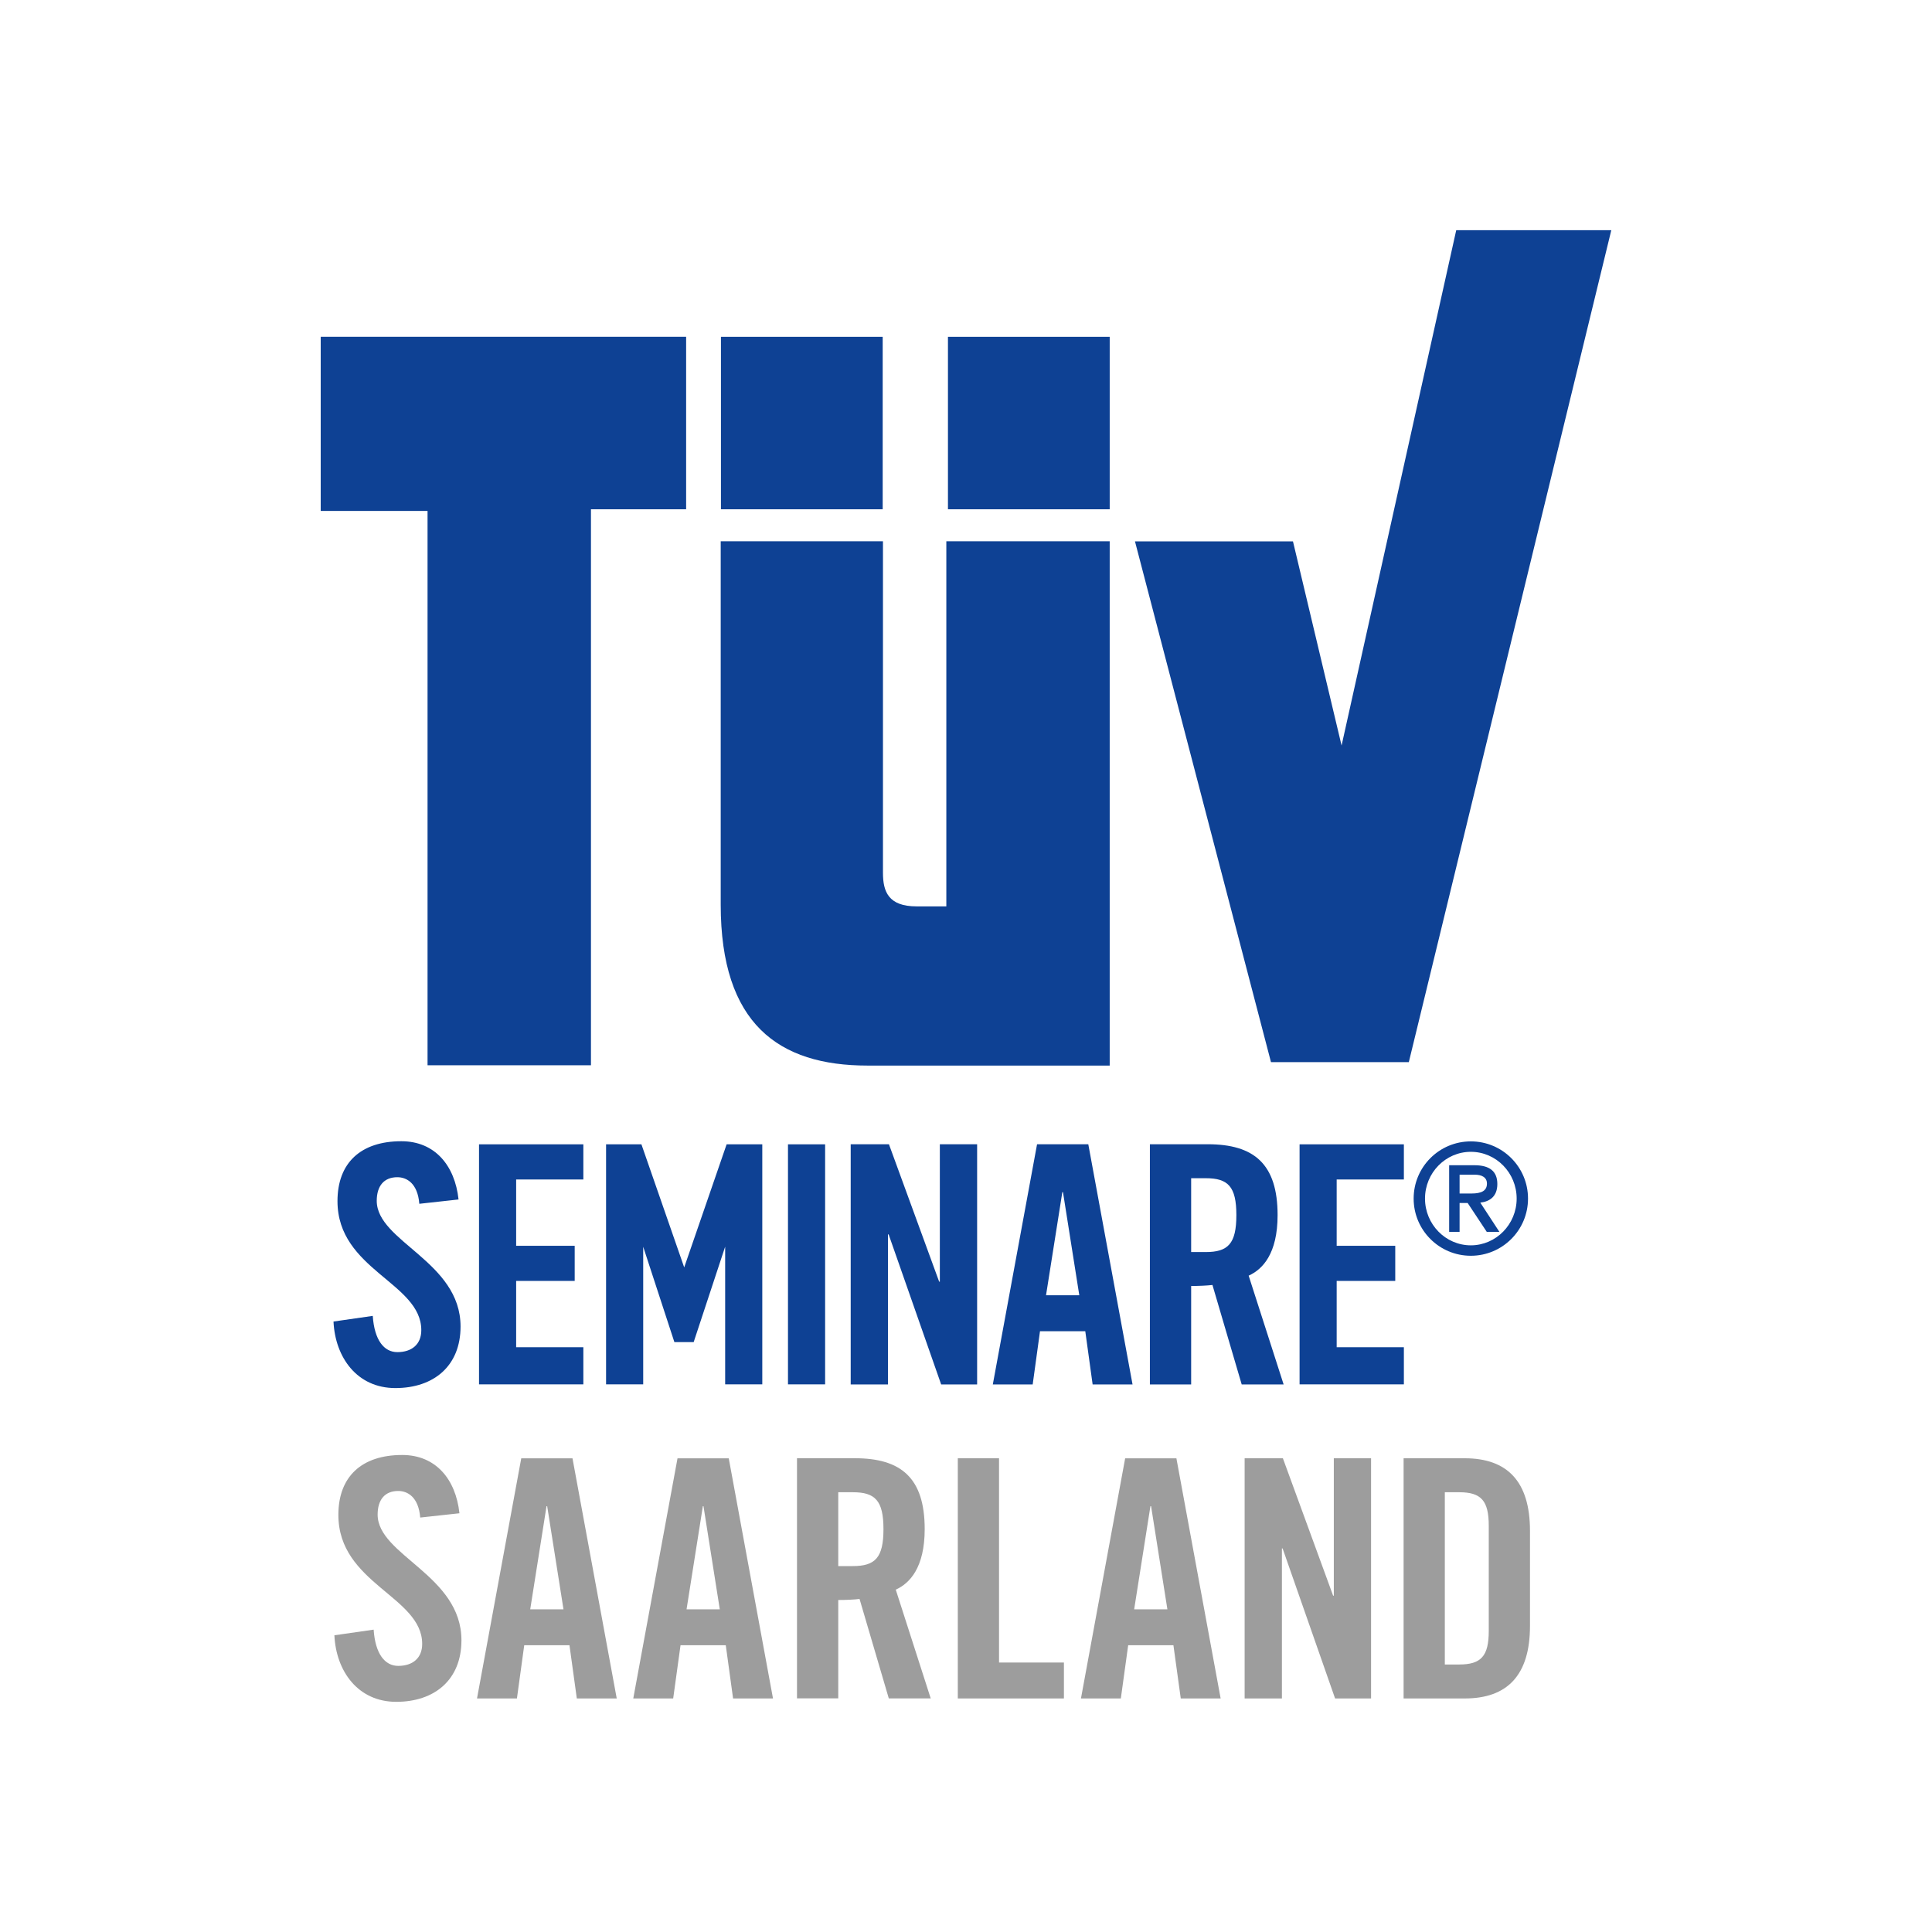
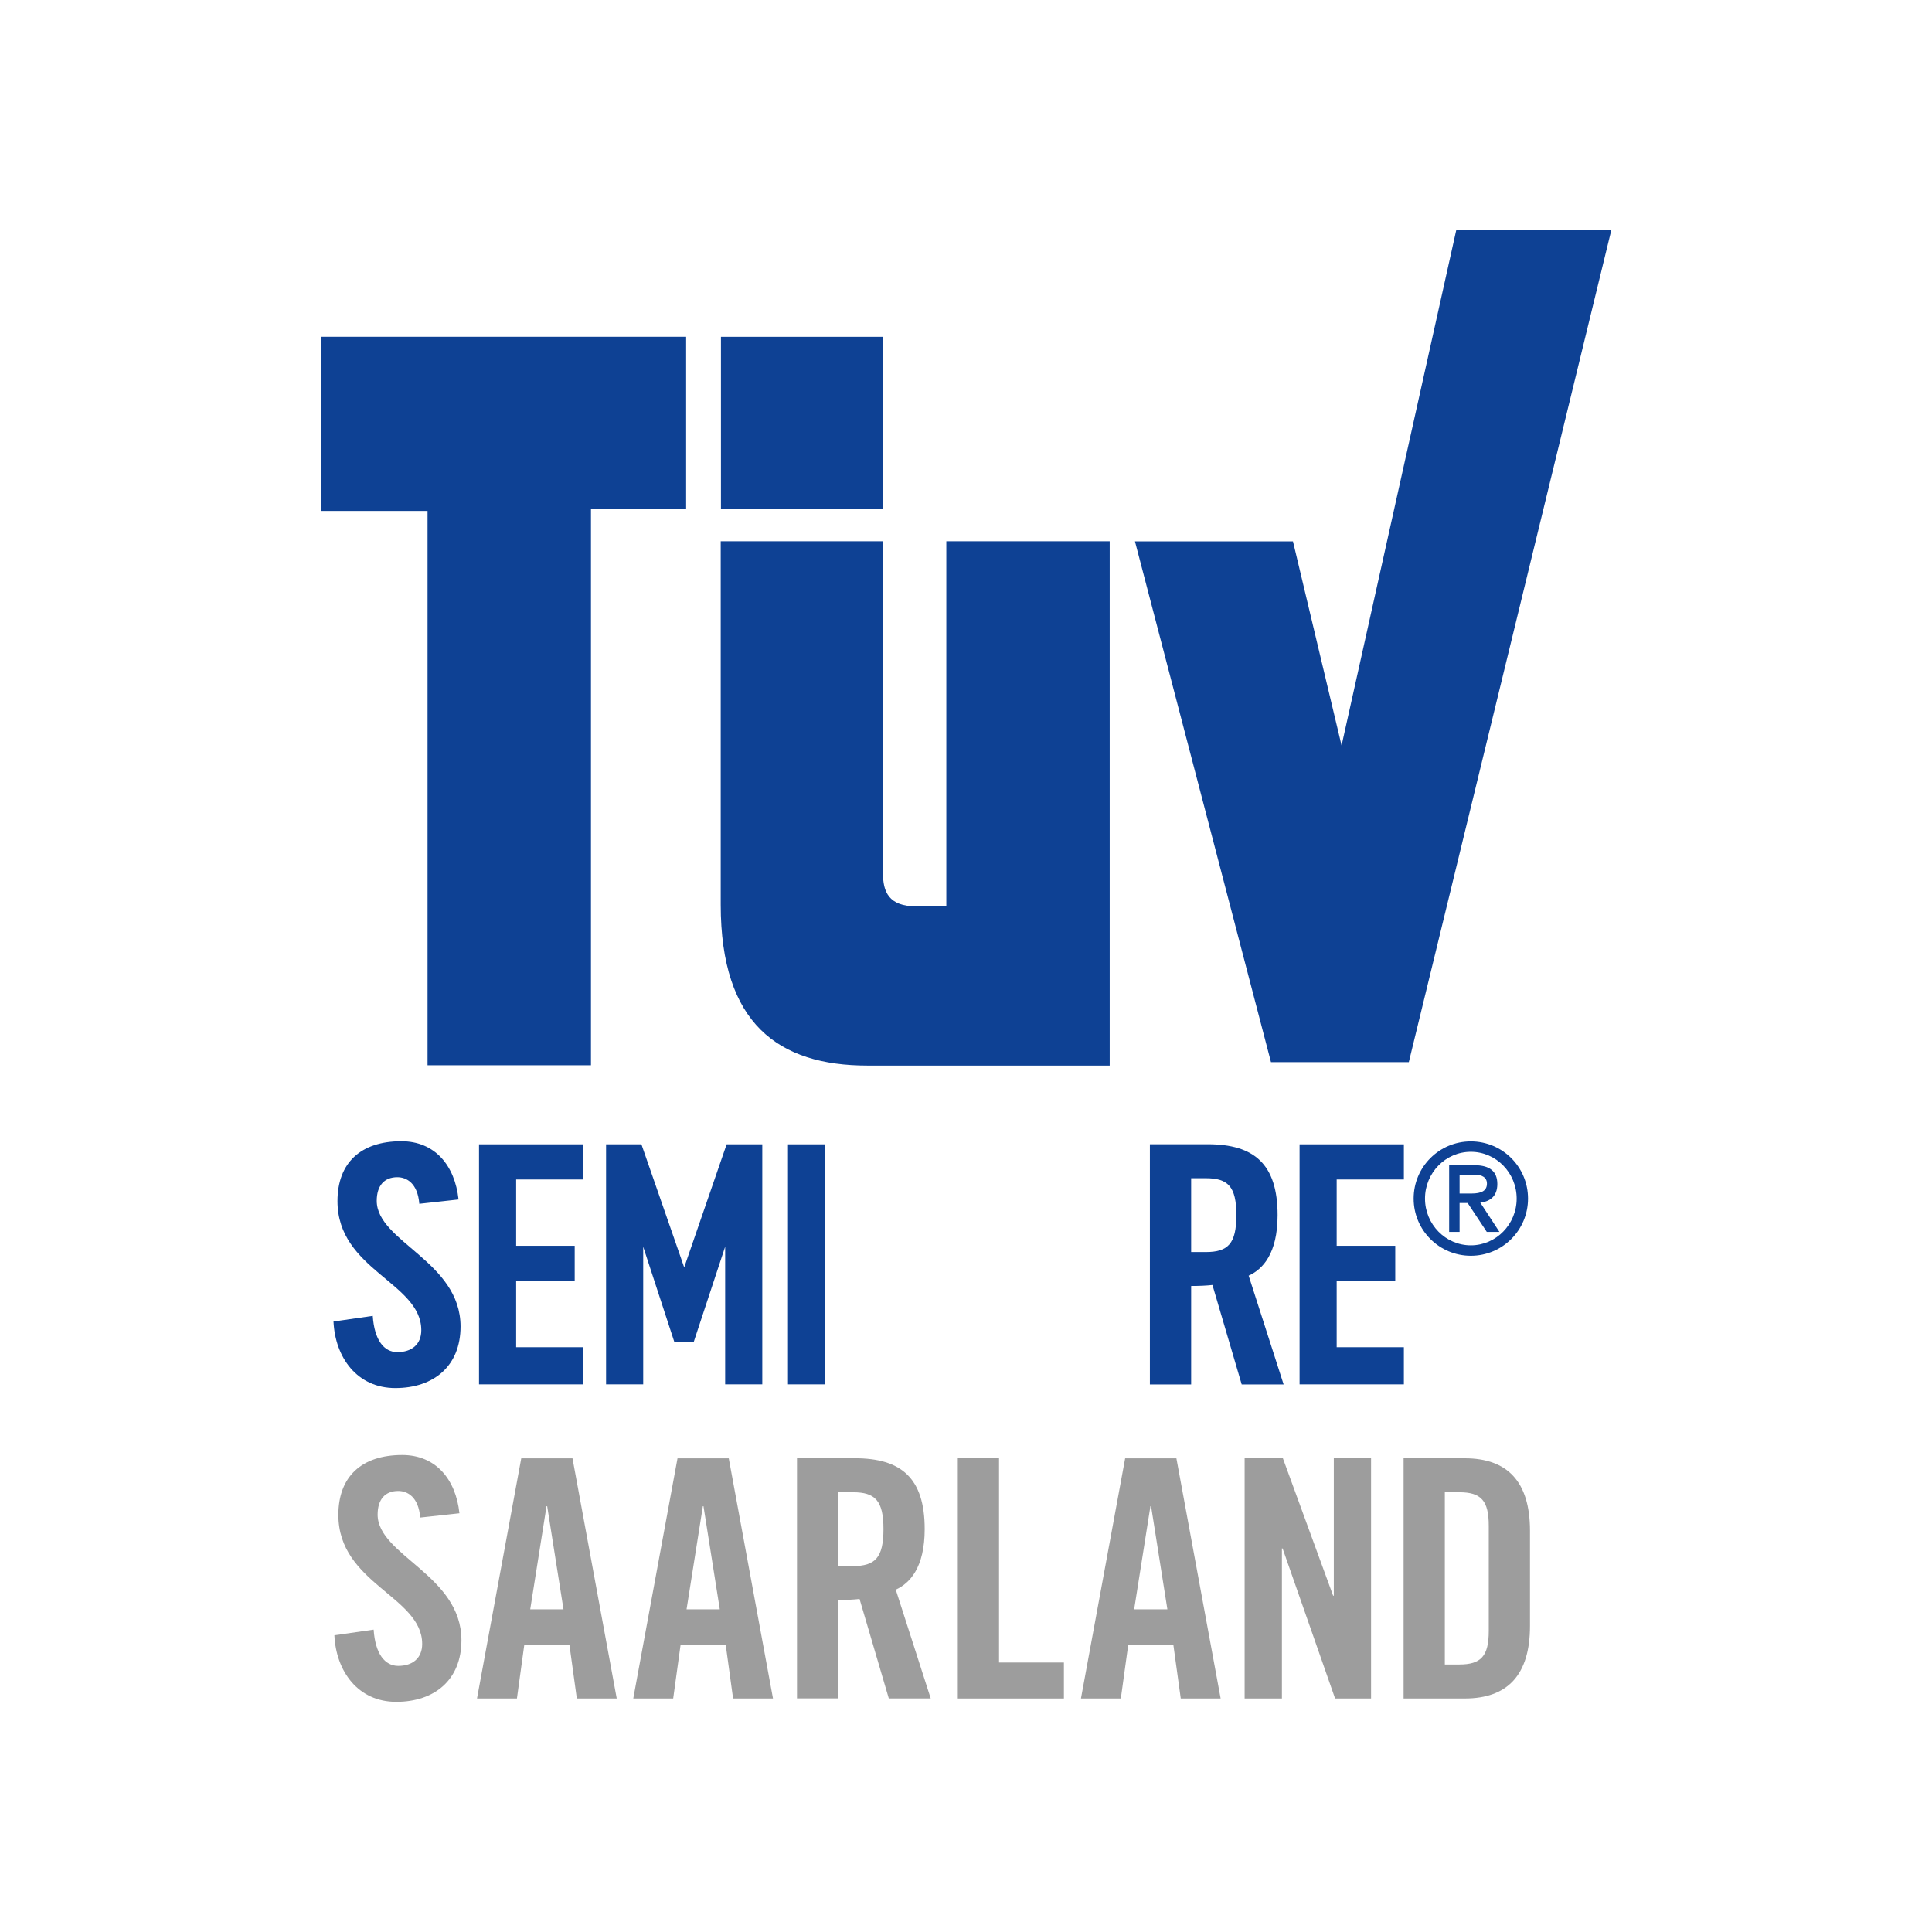
<svg xmlns="http://www.w3.org/2000/svg" id="Ebene_1" viewBox="0 0 500 500">
  <defs>
    <style>
      .cls-1 {
        fill: #9d9d9d;
      }

      .cls-2 {
        fill: #0e4194;
      }
    </style>
  </defs>
  <g>
    <polygon class="cls-2" points="376.87 59.58 417 59.58 364.6 274.88 328.93 274.88 293.73 140.11 334.62 140.11 347.2 192.94 376.87 59.58" />
    <polygon class="cls-2" points="83 87.16 177.57 87.16 177.57 131.8 152.94 131.8 152.94 275.69 110.65 275.69 110.65 132.23 83 132.23 83 87.16" />
    <rect class="cls-2" x="186.58" y="87.17" width="41.86" height="44.63" />
-     <rect class="cls-2" x="245.33" y="87.17" width="41.86" height="44.63" />
    <path class="cls-2" d="M186.52,140.08h41.99v85.81c0,4.87,1.42,8.68,8.69,8.68h7.71v-94.49h42.28v135.69h-62.66c-23.04,0-38.01-10.8-38.01-41.65v-94.05Z" />
    <polygon class="cls-2" points="123.97 358.27 123.97 296.15 150.97 296.15 150.97 305.25 133.58 305.25 133.58 322.41 148.73 322.41 148.73 331.5 133.58 331.5 133.58 348.66 150.97 348.66 150.97 358.27 123.97 358.27" />
    <polygon class="cls-2" points="187.67 358.27 187.67 322.64 179.52 347.34 174.53 347.34 166.46 322.66 166.46 358.27 156.85 358.27 156.85 296.15 166 296.15 177.07 328 188.05 296.15 197.28 296.15 197.28 358.27 187.67 358.27" />
    <rect class="cls-2" x="203.93" y="296.15" width="9.61" height="62.12" />
    <polygon class="cls-2" points="336.33 358.27 336.33 296.15 363.32 296.15 363.32 305.25 345.93 305.25 345.93 322.41 361.09 322.41 361.09 331.5 345.93 331.5 345.93 348.66 363.32 348.66 363.32 358.27 336.33 358.27" />
    <path class="cls-2" d="M380.65,295.39c8.18,0,14.8,6.62,14.8,14.8s-6.63,14.8-14.8,14.8-14.8-6.62-14.8-14.8,6.62-14.8,14.8-14.8ZM380.65,298.09c-6.54,0-11.86,5.44-11.86,12.1s5.32,12.1,11.86,12.1,11.86-5.44,11.86-12.1-5.31-12.1-11.86-12.1ZM375.04,301.56h6.54c3.97,0,5.93,1.6,5.93,4.86s-2,4.54-4.41,4.82l4.95,7.57h-3.27l-4.95-7.48h-2.09v7.48h-2.7v-17.25ZM377.74,308.88h3.07c2.66,0,4.01-.74,4.01-2.58,0-1.59-1.31-2.29-3.15-2.29h-3.93v4.86Z" />
-     <polygon class="cls-2" points="229.8 358.29 229.8 319.47 229.98 319.47 243.57 358.29 252.88 358.29 252.88 296.14 243.23 296.14 243.23 331.69 243.05 331.69 230.06 296.14 220.16 296.14 220.16 358.29 229.8 358.29" />
    <path class="cls-2" d="M308.27,332.81c1.89,0,4.13-.09,5.51-.26l7.57,25.74h10.85l-9.05-28.15c3.61-1.63,7.49-5.68,7.49-15.67,0-13.25-6.11-18.34-18.08-18.34h-14.97v62.16h10.68v-25.48ZM308.27,304.92h3.78c5.77,0,7.92,2.15,7.92,9.55s-2.15,9.56-7.92,9.56h-3.78v-19.11Z" />
-     <path class="cls-2" d="M269.16,344.52h11.71l1.9,13.77h10.33l-11.45-62.16h-13.26l-11.45,62.16h10.32l1.89-13.77ZM274.93,308.53h.17l4.22,26.69h-8.61l4.22-26.69Z" />
    <path class="cls-2" d="M118.67,310.41c-.95-8.78-6.12-15.06-14.8-15.06-10.5,0-16.53,5.59-16.53,15.5,0,17.82,21.69,21.09,21.69,33.4,0,3.7-2.5,5.68-6.2,5.68-3.44,0-5.94-3.1-6.36-9.38l-10.16,1.46c.43,9.31,6.11,17.22,16.01,17.22s16.87-5.68,16.87-15.93c0-16.86-21.69-21.95-21.69-32.53,0-3.88,1.9-6.11,5.33-6.11,2.41,0,5.26,1.55,5.69,6.88l10.16-1.12Z" />
  </g>
  <g>
    <path class="cls-1" d="M363.25,439.56h15.83c11.02,0,16.88-6.03,16.88-18.77v-24.62c0-12.74-5.85-18.77-16.88-18.77h-15.83v62.15ZM373.92,386.19h3.71c5.68,0,7.66,2.15,7.66,8.69v27.2c0,6.53-1.98,8.69-7.66,8.69h-3.71v-44.59Z" />
    <polygon class="cls-1" points="331.76 439.56 331.76 400.74 331.94 400.74 345.52 439.56 354.83 439.56 354.83 377.4 345.19 377.4 345.19 412.96 345.01 412.96 332.01 377.4 322.11 377.4 322.11 439.56 331.76 439.56" />
    <path class="cls-1" d="M291.97,425.79h11.71l1.9,13.77h10.32l-11.45-62.15h-13.26l-11.44,62.15h10.32l1.9-13.77ZM297.74,389.8h.16l4.22,26.69h-8.6l4.21-26.69Z" />
    <polygon class="cls-1" points="275.34 439.56 275.34 430.26 258.55 430.26 258.55 377.4 247.88 377.4 247.88 439.56 275.34 439.56" />
    <path class="cls-1" d="M216.94,414.08c1.89,0,4.13-.09,5.51-.27l7.57,25.74h10.85l-9.05-28.15c3.61-1.63,7.49-5.68,7.49-15.67,0-13.25-6.11-18.34-18.08-18.34h-14.97v62.15h10.68v-25.48ZM216.94,386.19h3.78c5.77,0,7.92,2.15,7.92,9.55s-2.15,9.56-7.92,9.56h-3.78v-19.11Z" />
    <path class="cls-1" d="M176.12,425.79h11.71l1.89,13.77h10.33l-11.45-62.15h-13.26l-11.45,62.15h10.33l1.9-13.77ZM181.89,389.8h.17l4.22,26.69h-8.6l4.22-26.69Z" />
    <path class="cls-1" d="M135.67,425.79h11.71l1.9,13.77h10.33l-11.45-62.15h-13.26l-11.45,62.15h10.33l1.89-13.77ZM141.44,389.8h.17l4.22,26.69h-8.61l4.22-26.69Z" />
    <path class="cls-1" d="M118.9,391.61c-.95-8.78-6.12-15.06-14.8-15.06-10.5,0-16.53,5.59-16.53,15.5,0,17.82,21.69,21.09,21.69,33.4,0,3.7-2.5,5.68-6.2,5.68-3.44,0-5.94-3.1-6.36-9.38l-10.16,1.46c.43,9.3,6.11,17.22,16.01,17.22s16.87-5.68,16.87-15.93c0-16.87-21.69-21.95-21.69-32.53,0-3.88,1.9-6.11,5.33-6.11,2.41,0,5.26,1.55,5.69,6.88l10.16-1.11Z" />
  </g>
</svg>